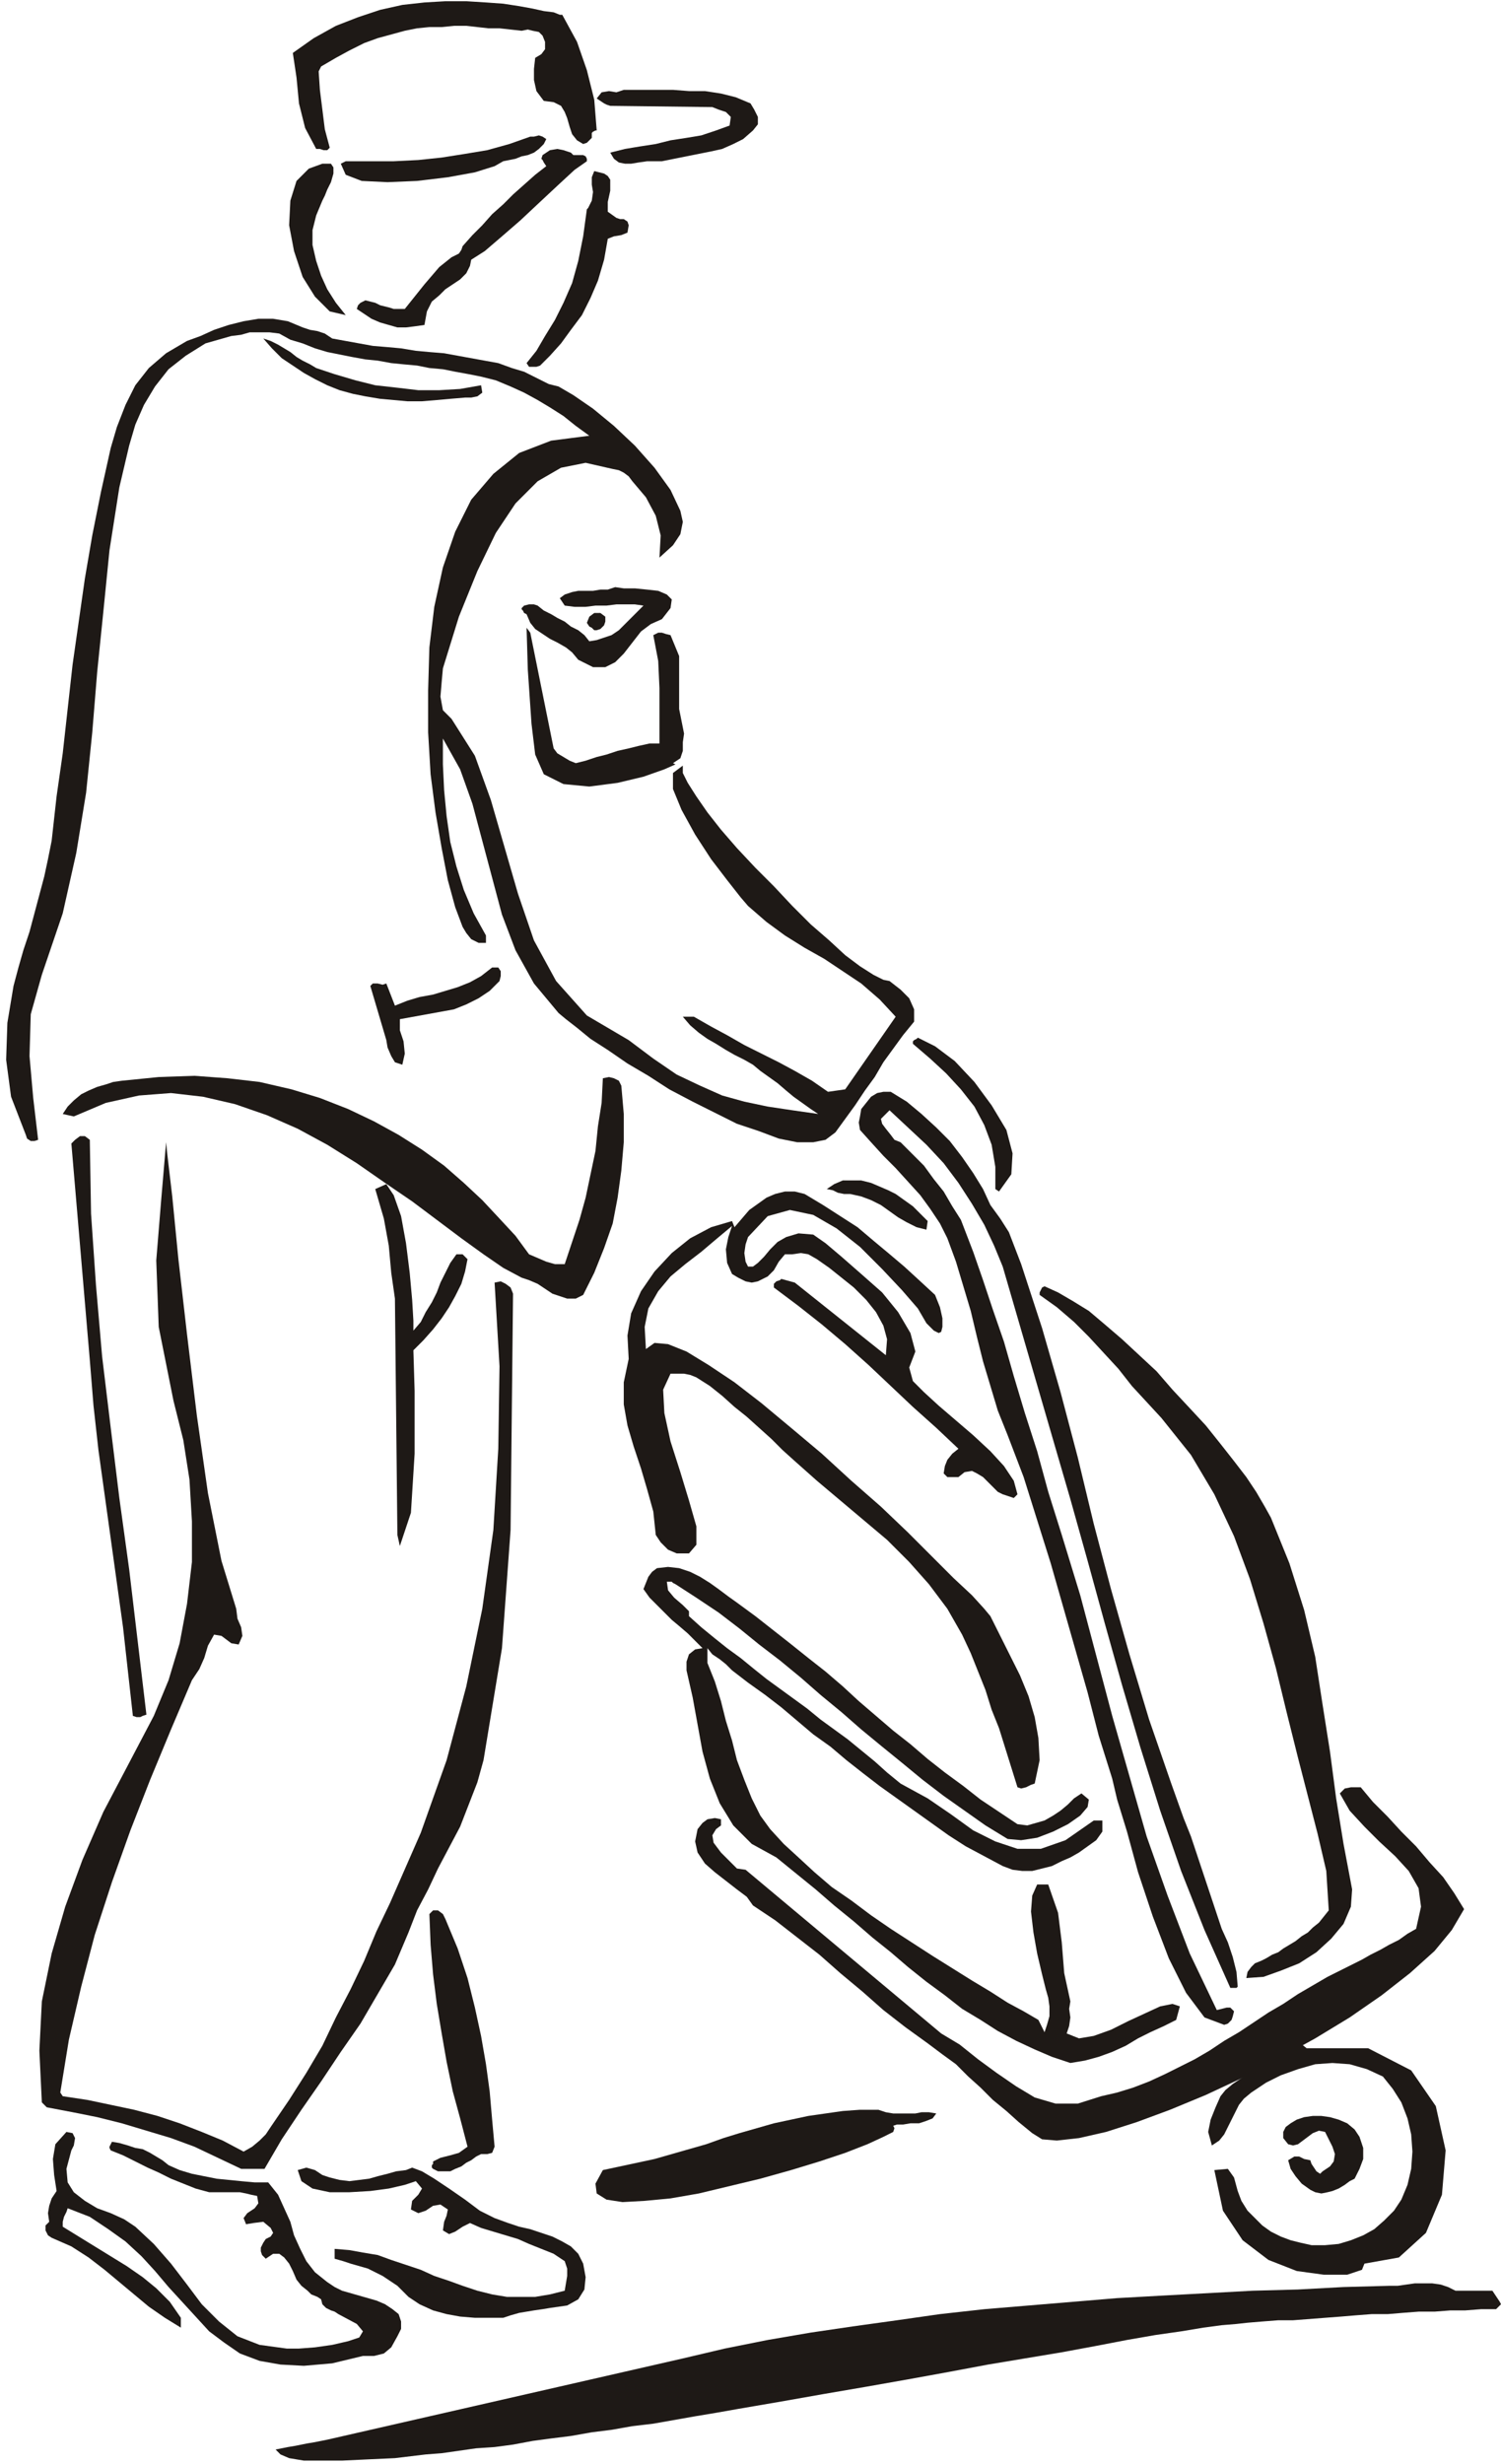
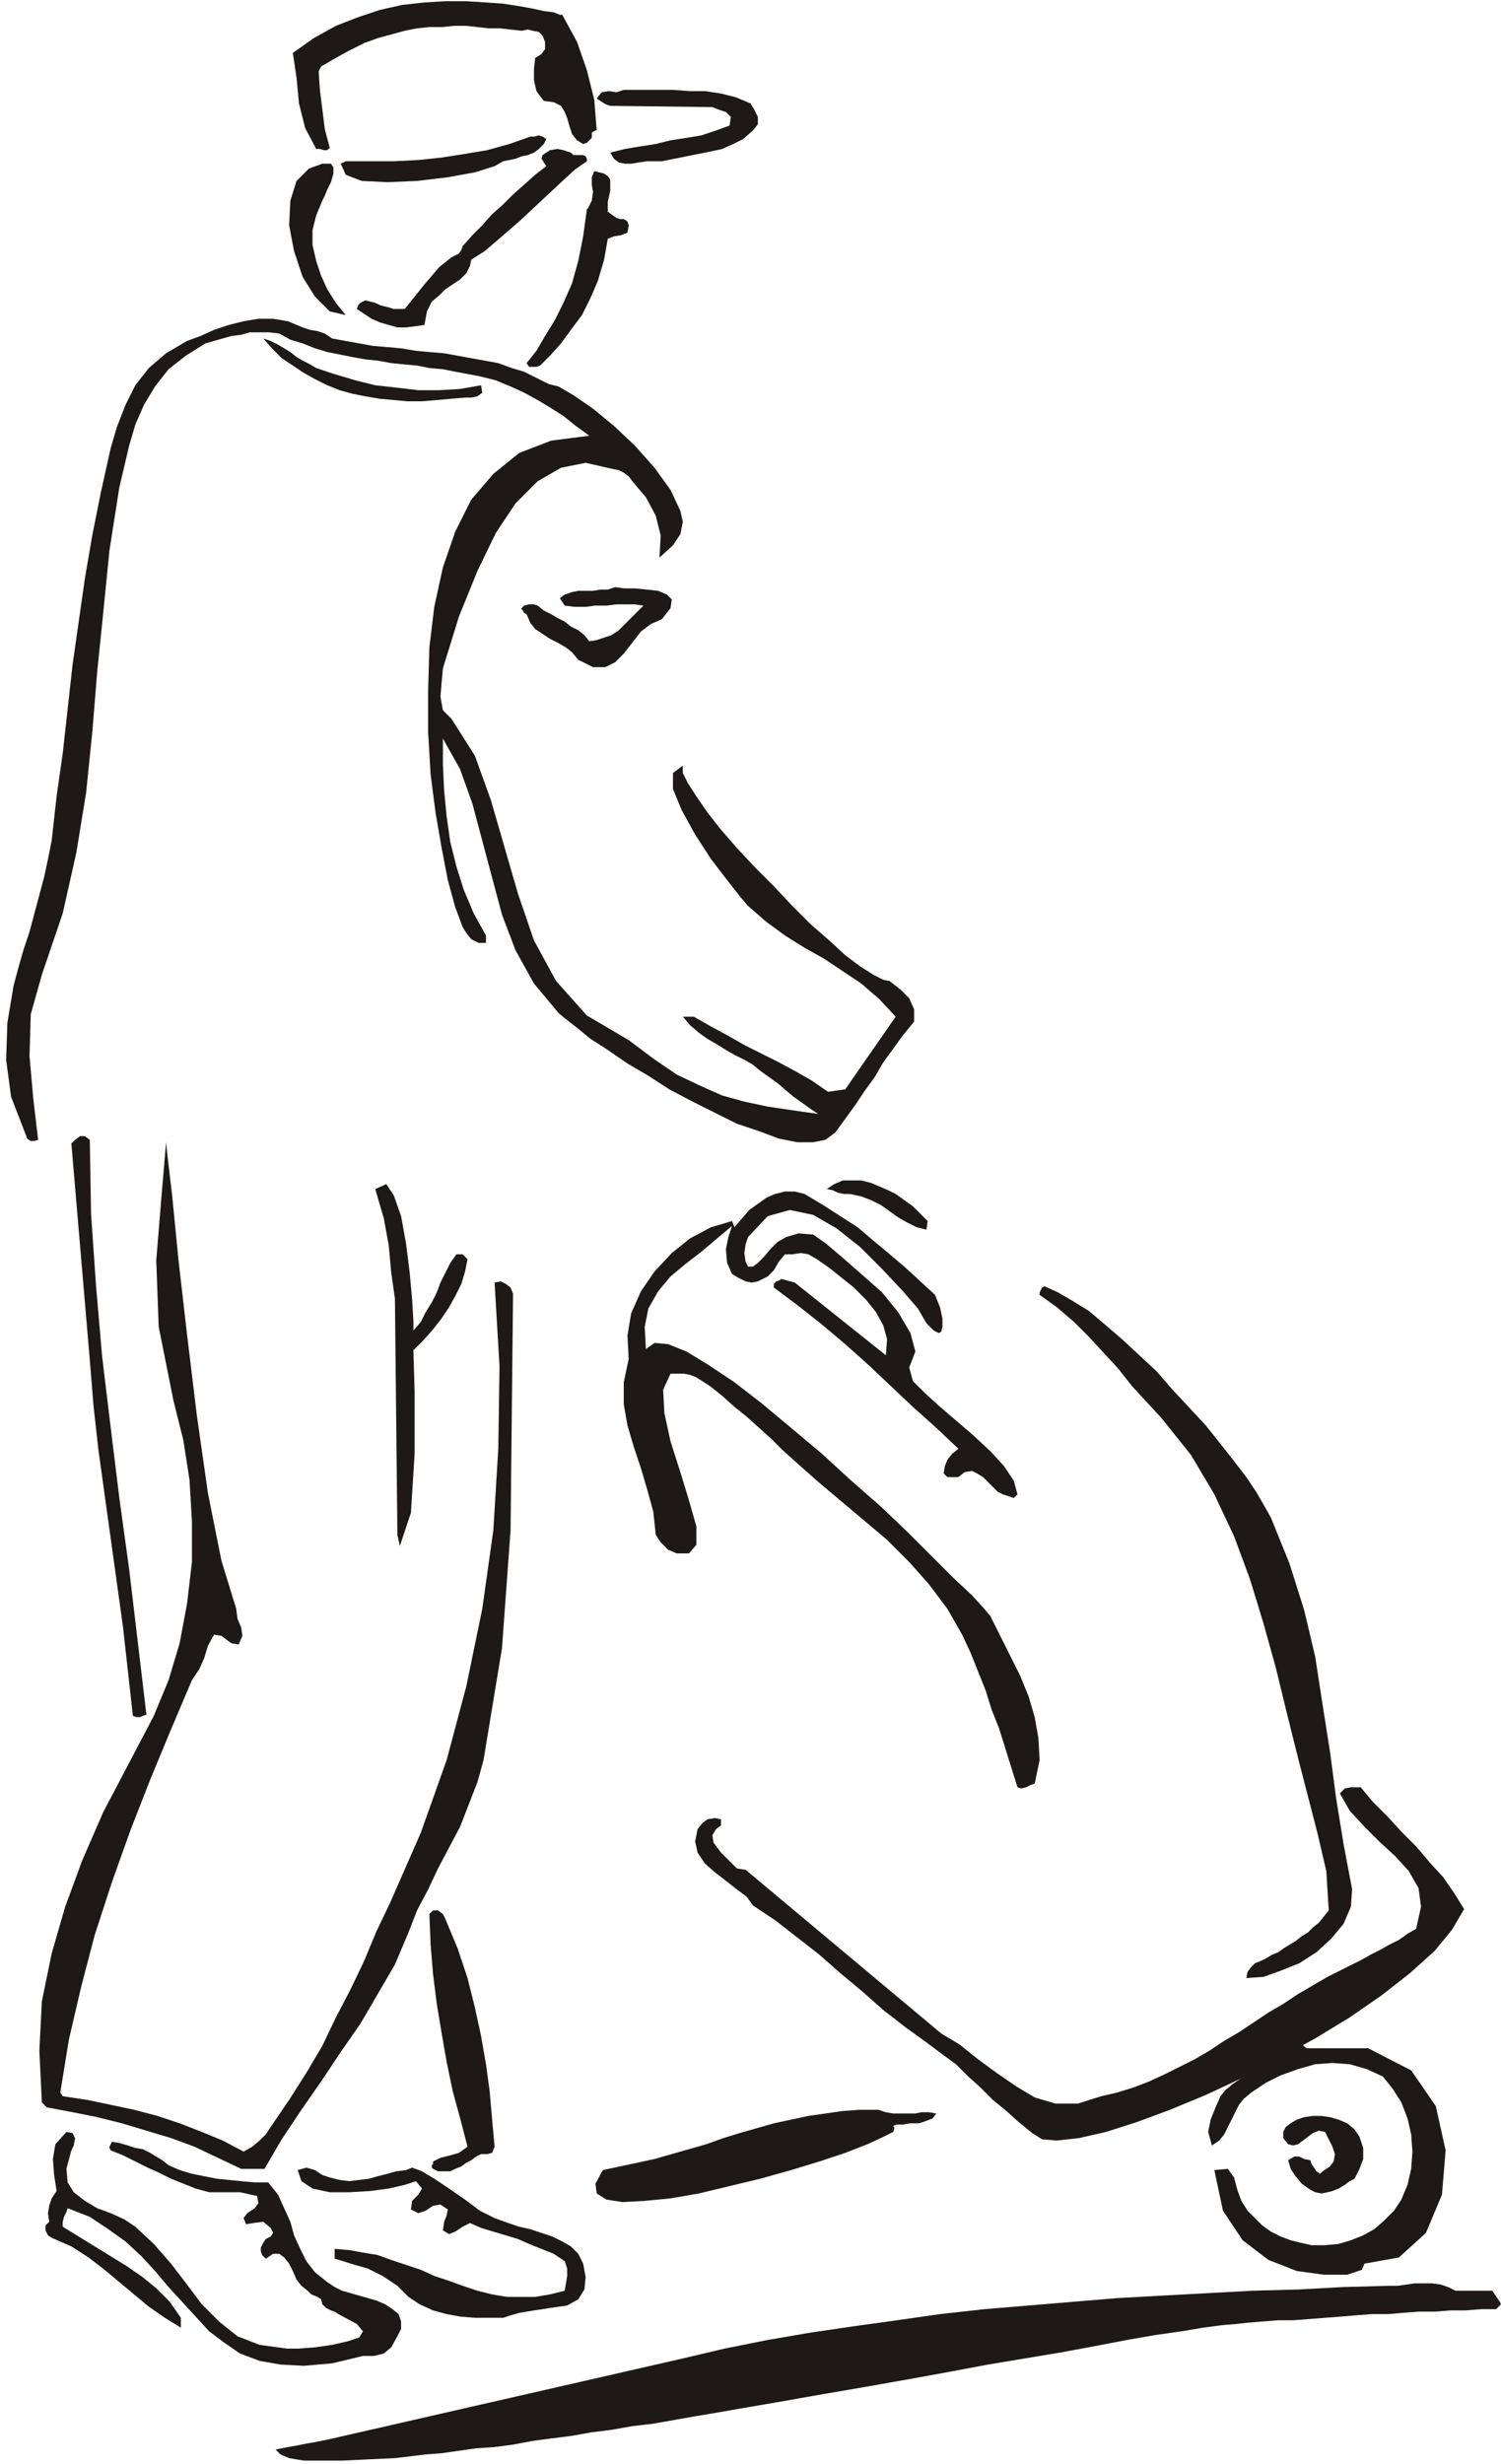
<svg xmlns="http://www.w3.org/2000/svg" fill-rule="evenodd" height="2.002in" preserveAspectRatio="none" stroke-linecap="round" viewBox="0 0 1220 2002" width="1.22in">
  <style>.pen1{stroke:none}.brush2{fill:#1e1916}</style>
  <path class="pen1 brush2" d="m457 12 12 22 8 23 6 24 2 25h-1l-2 1-1 1v4l-2 2-2 2-3 1-5-3-4-5-2-6-2-7-2-5-3-5-6-3-8-1-6-8-2-9v-9l1-9 5-3 3-4v-6l-2-5-3-3-5-1-4-1-5 1-9-1-9-1h-9l-9-1-9-1h-10l-10 1h-10l-10 1-10 2-11 3-11 3-11 4-12 6-11 6-12 7-2 4 1 15 2 16 2 16 4 15-2 2h-3l-3-1h-3l-9-17-5-20-2-21-3-20 17-12 18-10 18-7 18-6 18-4 18-2 17-1h17l16 1 14 1 13 2 11 2 9 2 8 1 5 2h2zm153 72 3 5 3 6v6l-4 5-8 7-8 4-9 4-9 2-10 2-10 2-10 2-10 2h-12l-7 1-6 1h-5l-5-1-4-3-3-5 12-3 12-2 13-2 12-3 13-2 12-2 12-4 11-4 1-7-4-4-6-2-5-2-83-1-3-1-2-1-3-2-3-2 4-5 6-1 6 1 6-2h40l13 1h13l13 2 12 3 12 5z" />
  <path class="pen1 brush2" d="m409 131-7 4-16 5-22 4-25 3-24 1-21-1-13-5-4-9 4-2h39l20-1 19-2 19-3 18-3 18-5 17-6h3l4-1 3 1 3 2-2 4-4 4-4 3-5 2-5 1-5 2-5 1-5 1zm65-5 2 1 1 2v2l-10 7-13 12-15 14-16 15-15 13-14 12-11 7-7 1-3-3v-3l2-3 1-3 8-9 8-8 8-9 9-8 8-8 9-8 9-8 9-7-2-3-1-2-1-1 1-3 6-4 6-1 5 1 6 2 2 2h8zM281 256l-13-3-12-12-10-16-7-21-4-21 1-20 5-16 10-10 11-4h7l2 3v5l-2 7-3 6-2 5-2 4-5 12-3 12v12l3 13 4 12 5 11 7 11 8 10zm215-110v9l-2 9v8l7 5 3 1h3l3 2 1 3-1 6-5 2-6 1-5 2-3 17-5 17-6 14-7 14-9 12-8 11-9 10-8 8-3 1h-6l-2-3 8-10 7-12 8-13 7-14 7-16 5-18 4-20 3-22 1-1 1-2 1-2 1-2 1-7-1-6v-6l2-5 4 1 4 1 3 2 2 3z" />
  <path class="pen1 brush2" d="m345 264-7 1-8 1h-7l-7-2-7-2-7-3-6-4-6-4 1-3 2-2 2-1 2-1 4 1 4 1 4 2 4 1 4 1 3 1h9l16-20 12-14 10-8 8-4 5-1 2 2 1 5-1 5-3 6-5 5-6 4-6 4-5 5-6 5-4 8-2 11zm-75 11 11 2 11 2 11 2 12 1 11 1 12 2 11 1 12 1 11 2 11 2 11 2 11 2 11 4 10 3 10 5 10 5 8 2 12 7 16 11 17 14 17 16 16 18 13 18 8 17 2 9-2 10-6 9-11 10 1-18-4-16-8-15-11-13-3-4-4-3-4-2-5-1-22-5-20 4-19 11-18 18-16 24-15 31-15 37-13 42-1 11-1 12 2 11 7 7 19 30 13 36 11 38 11 38 13 38 18 33 25 28 34 20 20 15 19 13 19 9 18 8 18 5 19 4 20 3 21 3-6-4-7-5-7-5-6-5-7-6-7-5-7-5-6-5-7-4-8-4-7-4-8-5-7-4-7-5-7-6-6-7h9l14 8 13 7 14 8 14 7 14 7 13 7 14 8 13 9 14-2 41-59-13-14-15-13-15-10-15-10-16-9-16-10-15-11-15-13-6-7-11-14-13-17-13-20-11-20-7-17v-13l8-6v6l4 8 7 11 9 13 11 14 13 15 15 16 15 15 15 16 15 15 15 13 13 12 12 9 11 7 8 4 5 1 9 7 7 7 4 9v10l-9 11-8 11-8 11-7 12-8 11-8 12-8 11-8 11-8 6-10 2h-13l-15-3-16-6-18-6-18-9-18-9-19-10-17-11-17-10-16-11-14-9-11-9-9-7-6-5-20-24-15-27-11-29-8-30-8-30-8-30-10-28-14-25v21l1 21 2 21 3 21 5 20 6 19 8 19 10 18v6h-6l-6-3-4-5-3-5-6-16-6-22-5-26-5-29-4-31-2-34v-34l1-35 4-33 7-32 10-29 13-26 18-21 21-17 26-10 31-4-11-8-10-8-11-7-10-6-11-6-11-5-12-5-12-3-10-2-11-2-10-2-11-1-10-2-11-1-10-1-11-2-10-1-11-2-10-2-10-2-10-3-10-4-10-3-9-5-8-1h-16l-7 2-8 1-7 2-7 2-7 2-16 10-14 11-11 14-9 15-7 16-5 17-4 17-4 17-8 51-5 50-5 49-4 49-5 49-8 49-11 49-17 50-9 32-1 34 3 34 4 34-3 1h-3l-3-2-1-3-12-31-4-30 1-30 5-30 4-15 4-14 5-15 4-15 4-15 4-15 3-14 3-15 4-36 5-35 4-36 4-36 5-35 5-35 6-35 7-35 4-18 4-18 5-17 7-18 8-16 11-14 14-12 17-10 11-4 11-5 12-4 12-3 12-2h12l12 2 12 5 6 2 6 1 6 2 6 4z" />
  <path class="pen1 brush2" d="m378 323-12 1-11 1-12 1h-12l-11-1-11-1-12-2-10-2-11-3-10-4-10-5-9-5-9-6-9-6-8-8-7-8 6 2 6 3 5 3 5 3 5 4 5 3 6 3 5 3 15 5 17 5 16 4 18 2 17 2h17l17-1 17-3 1 6-4 3-5 1h-5zm92 213-5-6-5-4-7-4-6-3-6-4-6-4-4-5-3-7-2-1-1-2-1-1v-1l2-2 4-1h4l3 1 5 4 6 3 5 3 6 3 5 4 6 3 5 4 4 5 6-1 6-2 6-2 6-4 5-5 5-5 5-5 5-5-7-1h-15l-8 1h-9l-8 1h-9l-8-1-4-6 4-3 6-2 5-1h12l6-1h6l6-2 7 1h9l10 1 9 1 7 3 4 4-1 7-7 9-9 4-8 6-7 9-7 9-7 7-8 4h-10l-12-6z" />
-   <path class="pen1 brush2" d="M492 501v4l-1 3-3 3-3 1h-2l-2-2-2-1-2-3 2-5 4-3h5l4 3z" />
-   <path class="pen1 brush2" d="m431 514 19 94 3 4 5 3 5 3 5 2 8-2 9-3 8-2 9-3 9-2 8-2 9-2h8v-45l-1-22-4-21 4-2h3l3 1 4 1 7 17v43l4 20-1 7v7l-2 6-6 4 2 1-9 4-17 6-21 5-23 3-21-2-16-8-7-16-3-25-3-44-1-34 3 4zm-25 283-8 8-9 6-10 5-10 4-11 2-11 2-11 2-11 2v9l3 9 1 10-2 9-6-2-3-5-3-7-1-6-13-44 2-2h4l4 1 3-1 7 18 10-4 10-3 11-2 10-3 10-3 10-4 9-5 9-7h5l2 3v4l-1 4zm406 171-3-2v-18l-3-18-6-16-8-15-11-14-12-13-13-12-14-12v-2l1-1 2-1 1-1 14 7 16 12 16 17 14 19 12 20 5 19-1 17-10 14zm-322-92 5-1 4 1 4 2 2 4 2 23v23l-2 23-3 22-4 21-7 20-8 20-9 18-6 3h-7l-6-2-6-2-6-4-6-4-7-3-6-2-15-8-16-11-18-13-20-15-20-15-22-15-23-16-24-15-24-13-25-11-26-9-26-6-26-3-26 2-27 6-26 11-9-2 4-6 5-5 6-5 6-3 7-3 7-2 6-2 7-1 30-3 29-1 27 2 26 3 26 6 23 7 23 9 21 10 20 11 19 12 18 13 16 14 15 14 14 15 13 14 11 15 7 3 7 3 7 2h8l6-18 6-18 5-18 4-19 4-19 2-20 3-19 1-20zm234 11 13 8 12 10 12 11 11 11 10 13 9 13 8 13 6 13 8 11 7 11 5 13 5 13 17 52 15 52 14 53 13 54 14 53 15 53 16 53 18 52 5 14 5 14 6 15 5 15 5 15 5 15 5 15 5 15 5 11 4 12 3 12 1 12-1 1h-5l-21-47-19-48-17-49-16-51-15-51-14-50-14-51-14-50-55-189-7-17-8-17-10-17-11-17-12-16-14-15-15-14-15-14-2 2-1 1-2 2-2 2 1 4 3 4 4 5 3 4 5 2 10 10 9 9 8 11 8 10 7 12 7 11 5 13 5 13 8 23 8 24 9 26 8 28 9 30 10 31 9 33 11 35 15 49 13 49 13 49 14 49 14 49 17 48 18 47 22 46 4-1 4-1h3l3 3-1 4-1 3-3 3-3 1-16-6-15-20-14-28-13-34-12-36-9-33-8-26-4-17-11-35-9-35-10-35-10-35-10-35-11-35-11-35-13-34-8-20-6-20-6-20-5-20-5-21-6-20-6-20-7-19-6-12-8-12-8-11-10-11-10-11-10-10-10-11-9-10-1-6 1-5 1-6 4-5 4-5 5-3 5-1h6z" />
  <path class="pen1 brush2" d="m192 1307 1 8 3 7 1 7-3 7-6-1-4-3-4-3-6-1-5 9-3 10-4 9-6 9-17 40-17 41-16 41-15 42-14 43-11 42-10 43-7 43 2 3 20 3 19 4 19 4 19 5 18 6 18 7 17 7 17 9 7-4 6-5 5-5 4-6 15-22 14-22 13-22 11-23 12-23 11-23 10-24 11-23 25-57 21-59 16-60 13-63 9-64 4-66 1-67-4-68 5-1 4 2 4 3 2 5-1 95-1 97-7 96-15 91-5 18-7 18-7 18-9 17-9 17-8 17-9 17-7 18-11 26-14 24-14 24-16 23-16 24-16 23-16 24-14 24h-19l-19-9-19-9-19-7-20-6-20-6-20-5-20-4-21-4-4-4-2-42 2-40 8-39 11-38 14-38 17-39 20-38 21-40 12-29 9-30 6-32 4-34v-33l-2-34-5-32-8-32-12-60-2-54 4-49 4-47 1 10 4 34 5 51 7 61 8 66 9 63 11 55 12 39z" />
  <path class="pen1 brush2" d="m73 926 1 60 4 58 5 58 7 58 7 57 8 58 7 59 7 59-3 1-2 1h-3l-3-1-4-36-4-36-5-36-5-36-5-36-5-36-4-36-3-37-15-176 3-3 4-3h4l4 3zm681 66-1 7-8-2-8-4-7-4-7-5-7-5-8-4-8-3-9-2h-5l-5-1-4-2-5-1 6-4 7-3h15l8 2 7 3 7 3 6 3 7 5 7 5 6 6 6 6zm-418 89 6-7 4-8 5-8 4-8 3-8 4-8 4-8 5-7h5l2 2 2 2-2 10-3 10-5 10-5 9-6 9-7 9-8 9-8 8 1 33v51l-3 48-9 27-2-9-2-192-3-21-2-22-4-22-7-24 9-4 6 9 6 17 4 22 3 24 2 22 1 17v8zm410-18-13-15-16-17-18-18-19-15-19-11-19-4-18 5-16 17-2 6-1 7 1 7 2 4h4l4-3 5-5 5-6 6-6 7-4 10-3 12 1 10 7 13 11 16 14 17 15 13 16 10 17 4 15-5 13 3 11 9 9 12 11 14 12 14 12 14 13 11 12 8 12 3 11-3 3-3-1-3-1-3-1-4-2-4-4-4-4-4-4-5-3-4-2-6 1-5 4h-9l-3-3 1-6 2-5 4-5 5-4-18-17-19-17-18-17-18-17-19-17-19-16-19-15-20-15v-3l2-2 3-1 1-1 11 3 74 59 1-13-3-11-6-11-8-10-10-10-10-8-10-8-10-7-7-4-6-1-7 1h-6l-5 6-4 7-5 5-8 4-5 1-5-1-6-3-5-3-4-9-1-11 2-10 3-9-12 10-13 11-13 10-12 10-10 12-8 14-3 15 1 18 7-5 11 1 15 6 18 11 21 14 22 17 24 20 25 21 24 22 24 21 22 21 20 20 17 17 15 14 10 11 5 6 8 16 8 16 8 16 7 17 5 17 3 17 1 18-4 19-3 1-4 2-4 1-3-1-5-16-5-16-5-16-6-15-5-16-6-15-6-15-7-15-12-21-15-20-16-18-18-18-19-16-19-16-19-16-18-16-10-9-9-9-10-9-10-9-10-8-10-9-10-8-11-7-5-2-5-1h-11l-6 13 1 19 5 23 8 25 7 23 6 21v15l-6 7h-10l-7-3-6-6-4-6-2-19-5-18-5-17-6-18-5-17-3-17v-18l4-19-1-19 3-18 8-18 11-16 14-15 15-12 17-9 17-5 2 5 6-7 6-7 7-5 7-5 7-3 8-2h8l8 2 15 9 14 9 14 9 13 11 12 10 13 11 12 11 13 12 4 10 2 9v7l-1 4-2 1-4-2-6-6-7-12zm353 472-1 14-6 14-10 12-12 11-14 9-15 6-14 5-14 1 1-5 3-4 3-3 5-2 4-2 5-3 5-2 4-3 5-3 5-3 5-4 5-3 4-4 5-4 4-5 4-5-2-32-7-30-8-31-8-31-9-36-9-37-10-36-11-36-13-35-16-34-19-32-24-30-12-13-12-13-11-14-12-13-12-13-12-12-14-12-14-10v-2l1-2 1-2 2-1 11 5 12 7 13 8 13 11 14 12 14 13 14 13 13 15 14 15 13 14 12 15 11 14 10 13 8 12 7 12 5 9 15 37 12 38 9 38 6 39 6 38 5 38 6 37 7 37z" />
-   <path class="pen1 brush2" d="m879 1457 6 5-1 6-6 7-10 7-12 6-13 5-13 2-11-1-18-11-17-12-17-12-17-13-17-14-16-13-17-14-16-14-17-14-16-14-17-14-17-13-16-13-17-13-18-12-17-11-2-1-1-1h-4l1 7 5 6 7 6 5 5v4l10 9 11 9 10 8 11 8 11 9 10 8 11 8 11 8 11 8 11 9 11 8 11 8 11 9 11 9 10 9 11 9 22 12 19 13 18 13 18 9 18 6h19l20-7 23-16h7v9l-5 7-7 5-7 5-7 4-7 3-8 4-8 2-8 2h-8l-8-1-8-3-15-8-15-8-14-9-14-10-14-10-14-10-14-10-13-10-14-11-13-11-14-10-13-11-13-11-13-10-14-10-13-10-5-5-5-4-6-4-4-5v12l6 15 5 16 4 16 5 16 4 16 6 16 6 15 7 14 8 11 11 12 12 11 13 12 14 12 16 11 16 12 16 11 17 11 17 11 16 10 16 10 15 9 14 9 13 7 12 7 5 10 2-6 2-7v-8l-1-7-2-7-3-12-4-17-3-17-2-17 1-13 4-9h9l8 23 3 24 2 25 5 23-1 6 1 7-1 7-2 6 10 4 12-2 14-5 14-7 13-6 13-6 10-2 6 2-3 11-10 5-11 5-10 5-10 6-11 5-11 4-11 3-12 2-15-5-14-6-15-7-15-8-14-9-15-9-14-11-15-11-15-12-14-12-15-12-15-13-16-13-15-13-16-13-16-13-20-11-15-15-11-18-8-20-6-22-4-22-4-22-5-22v-7l2-6 5-4 6-1-6-6-6-6-7-6-6-5-6-6-6-6-6-6-5-7 2-5 2-5 3-4 4-3 9-1 9 1 9 3 8 4 8 5 7 5 8 6 7 5 15 11 14 11 14 11 15 12 14 11 14 12 13 12 14 12 14 12 14 11 14 12 14 11 15 11 14 11 15 10 15 10 8 1 7-2 7-2 7-4 6-4 6-5 5-5 6-4z" />
  <path class="pen1 brush2" d="m1190 1551-10 17-14 17-20 18-23 18-26 18-28 17-29 16-30 16-30 14-29 12-27 10-25 8-22 5-18 2-12-1-8-5-11-9-10-9-11-9-10-10-10-9-10-10-11-8-12-9-18-13-18-14-17-15-18-15-17-15-18-14-18-14-18-12-5-7-8-6-9-7-9-7-8-7-6-9-2-9 2-10 4-5 4-3 6-1 5 1v5l-4 3-3 5 1 6 6 8 7 7 6 6 7 1 159 133 15 9 15 12 15 11 16 11 15 9 17 5h18l19-6 13-3 13-4 13-5 13-6 12-6 12-6 12-7 12-8 12-7 12-8 12-8 12-7 12-8 12-7 12-7 12-6 8-4 8-4 7-4 8-4 7-4 8-4 7-5 7-4 4-18-2-15-8-14-11-12-13-12-12-12-12-13-8-14 4-4 5-1h8l10 12 12 12 11 12 12 12 11 13 11 12 9 13 8 13zm-828 8 10 24 8 24 6 24 5 23 4 23 3 22 2 23 2 22-2 5-4 1h-5l-4 2-4 3-4 2-4 3-5 2-4 2h-10l-4-2-1-1v-2l1-1v-2l6-3 8-2 7-2 7-5-6-23-6-22-5-24-4-23-4-24-3-24-2-24-1-25 3-3h4l4 3 2 4z" />
  <path class="pen1 brush2" d="m1109 1839-2 5-12 4h-19l-22-3-23-9-21-16-16-24-7-33 11-1 5 7 3 11 3 8 5 8 6 6 6 6 7 5 8 4 8 3 8 2 9 2h11l11-1 10-3 10-4 9-5 8-7 8-8 6-9 5-12 3-13 1-14-1-14-3-13-5-13-7-11-8-10-13-6-14-4-14-1-14 1-14 4-14 5-12 6-12 8-6 5-4 5-3 6-3 6-3 6-3 6-4 5-6 4-3-11 2-10 4-10 4-9 4-5 6-5 6-4 6-4 5-4 4-5 2-6v-7l3-3 3-3 4-3 4-2 7 1 6 3 5 4 5 4h50l35 18 20 29 8 36-3 36-13 31-22 20-28 5zm-348-122-3 4-5 2-6 2h-7l-6 1h-5l-3 1 1 2-1 3-8 4-13 6-18 7-21 7-23 7-25 7-25 6-25 6-23 4-21 2-18 1-13-2-8-5-1-8 6-11 14-3 14-3 14-3 14-4 14-4 14-4 14-5 13-4 14-4 14-4 14-3 14-3 14-2 14-2 14-1h15l6 2 6 1h18l5-1h6l6 1z" />
  <path class="pen1 brush2" d="m1105 1736 3 9v9l-3 8-4 8-4 2-4 3-5 3-5 2-4 1-5 1-5-1-4-2-7-5-5-6-4-6-2-7 5-3h4l4 2 5 1 1 3 2 3 2 3 3 2 2-2 3-2 3-2 3-4 1-6-2-6-3-6-3-6-5-1-5 2-4 3-4 3-4 3-4 1-4-1-4-5v-5l2-4 4-3 5-3 6-2 7-1h7l7 1 7 2 7 3 6 5 4 6zm-872 172h10l13-1 14-2 13-3 9-3 3-5-5-6-15-8-3-2-3-1-4-2-3-3-1-4-3-2-5-2-3-3-5-4-4-5-3-7-3-6-4-5-4-3h-5l-6 4-3-3-1-3v-3l2-4 2-3 4-2 2-3-2-4-6-5-8 1-6 1-2-5 3-4 6-4 3-4-1-6-5-1-4-1-5-1h-25l-11-3-10-4-10-4-10-5-9-4-10-5-10-5-10-4-1-2v-1l1-2 1-2 6 1 7 2 6 2 6 1 6 3 5 3 5 3 5 4 9 4 10 3 10 2 10 2 10 1 10 1 11 1h11l8 10 5 11 5 11 3 11 5 11 5 10 7 9 10 8 6 4 6 3 7 2 7 2 7 2 7 2 7 3 6 4 5 4 2 6v6l-3 6-5 9-6 5-8 2h-9l-25 6-23 2-19-1-17-3-16-6-13-9-12-9-11-12-11-12-11-12-11-13-11-12-13-12-14-10-15-10-18-7-1 3-2 4-1 4v4l13 8 13 8 13 8 13 8 13 9 11 9 11 11 9 13v8l-13-8-13-9-12-10-12-10-12-10-13-10-14-9-16-7-3-2-2-4v-4l3-3-1-7 1-6 2-6 4-6-2-13-1-13 2-12 9-10 5 1 2 4-1 6-2 4-4 15 1 11 5 8 9 7 10 6 11 4 11 5 9 6 15 14 14 16 13 17 12 16 14 14 15 12 18 7 22 3z" />
  <path class="pen1 brush2" d="m413 1806 9 3 9 2 9 3 9 3 8 4 7 4 6 6 4 8 2 11-1 10-5 8-9 5-7 1-7 1-6 1-7 1-6 1-6 1-7 2-6 2h-23l-12-1-11-2-11-3-11-5-9-6-9-9-6-4-6-4-6-3-6-3-7-2-7-2-6-2-7-2v-8l12 1 11 2 12 2 11 4 12 4 12 4 11 5 12 4 11 4 12 4 12 3 12 2h23l12-2 12-3 1-6 1-6v-6l-2-6-9-6-10-4-10-4-9-4-10-3-10-3-10-3-9-4-6 3-6 4-5 2-5-3 1-7 2-5 1-5-6-4-6 1-6 4-6 2-6-3 1-7 5-5 3-5-5-6-9 3-13 3-15 2-17 1h-16l-14-3-9-6-3-9 7-2 7 2 6 4 6 2 8 2 8 1 8-1 8-1 7-2 8-2 7-2 8-1 5-2 8 3 10 6 12 8 13 9 12 9 12 6 11 4zm800 55 2 3 2 3 2 3 1 2-4 4h-12l-13 1h-12l-13 1h-13l-13 1-12 1h-13l-13 1-12 1-13 1-13 1-13 1h-12l-13 1-12 1-9 1-12 1-15 2-18 3-21 3-23 4-26 5-27 5-30 5-30 5-32 6-33 6-34 6-35 6-34 6-35 6-17 3-18 3-17 3-17 3-17 2-17 3-16 2-17 3-16 2-15 2-16 3-15 2-15 1-14 2-14 2-13 1-25 3-22 1-21 1h-31l-12-2-7-3-4-4 5-1 5-1 6-1 5-1 5-1 6-1 5-1 5-1 289-66 34-8 35-7 35-6 34-5 36-5 35-5 36-4 36-3 36-3 36-3 36-2 37-2 37-2 37-1 37-2 37-1h7l7-1 7-1h14l7 1 6 2 6 3h30z" />
</svg>